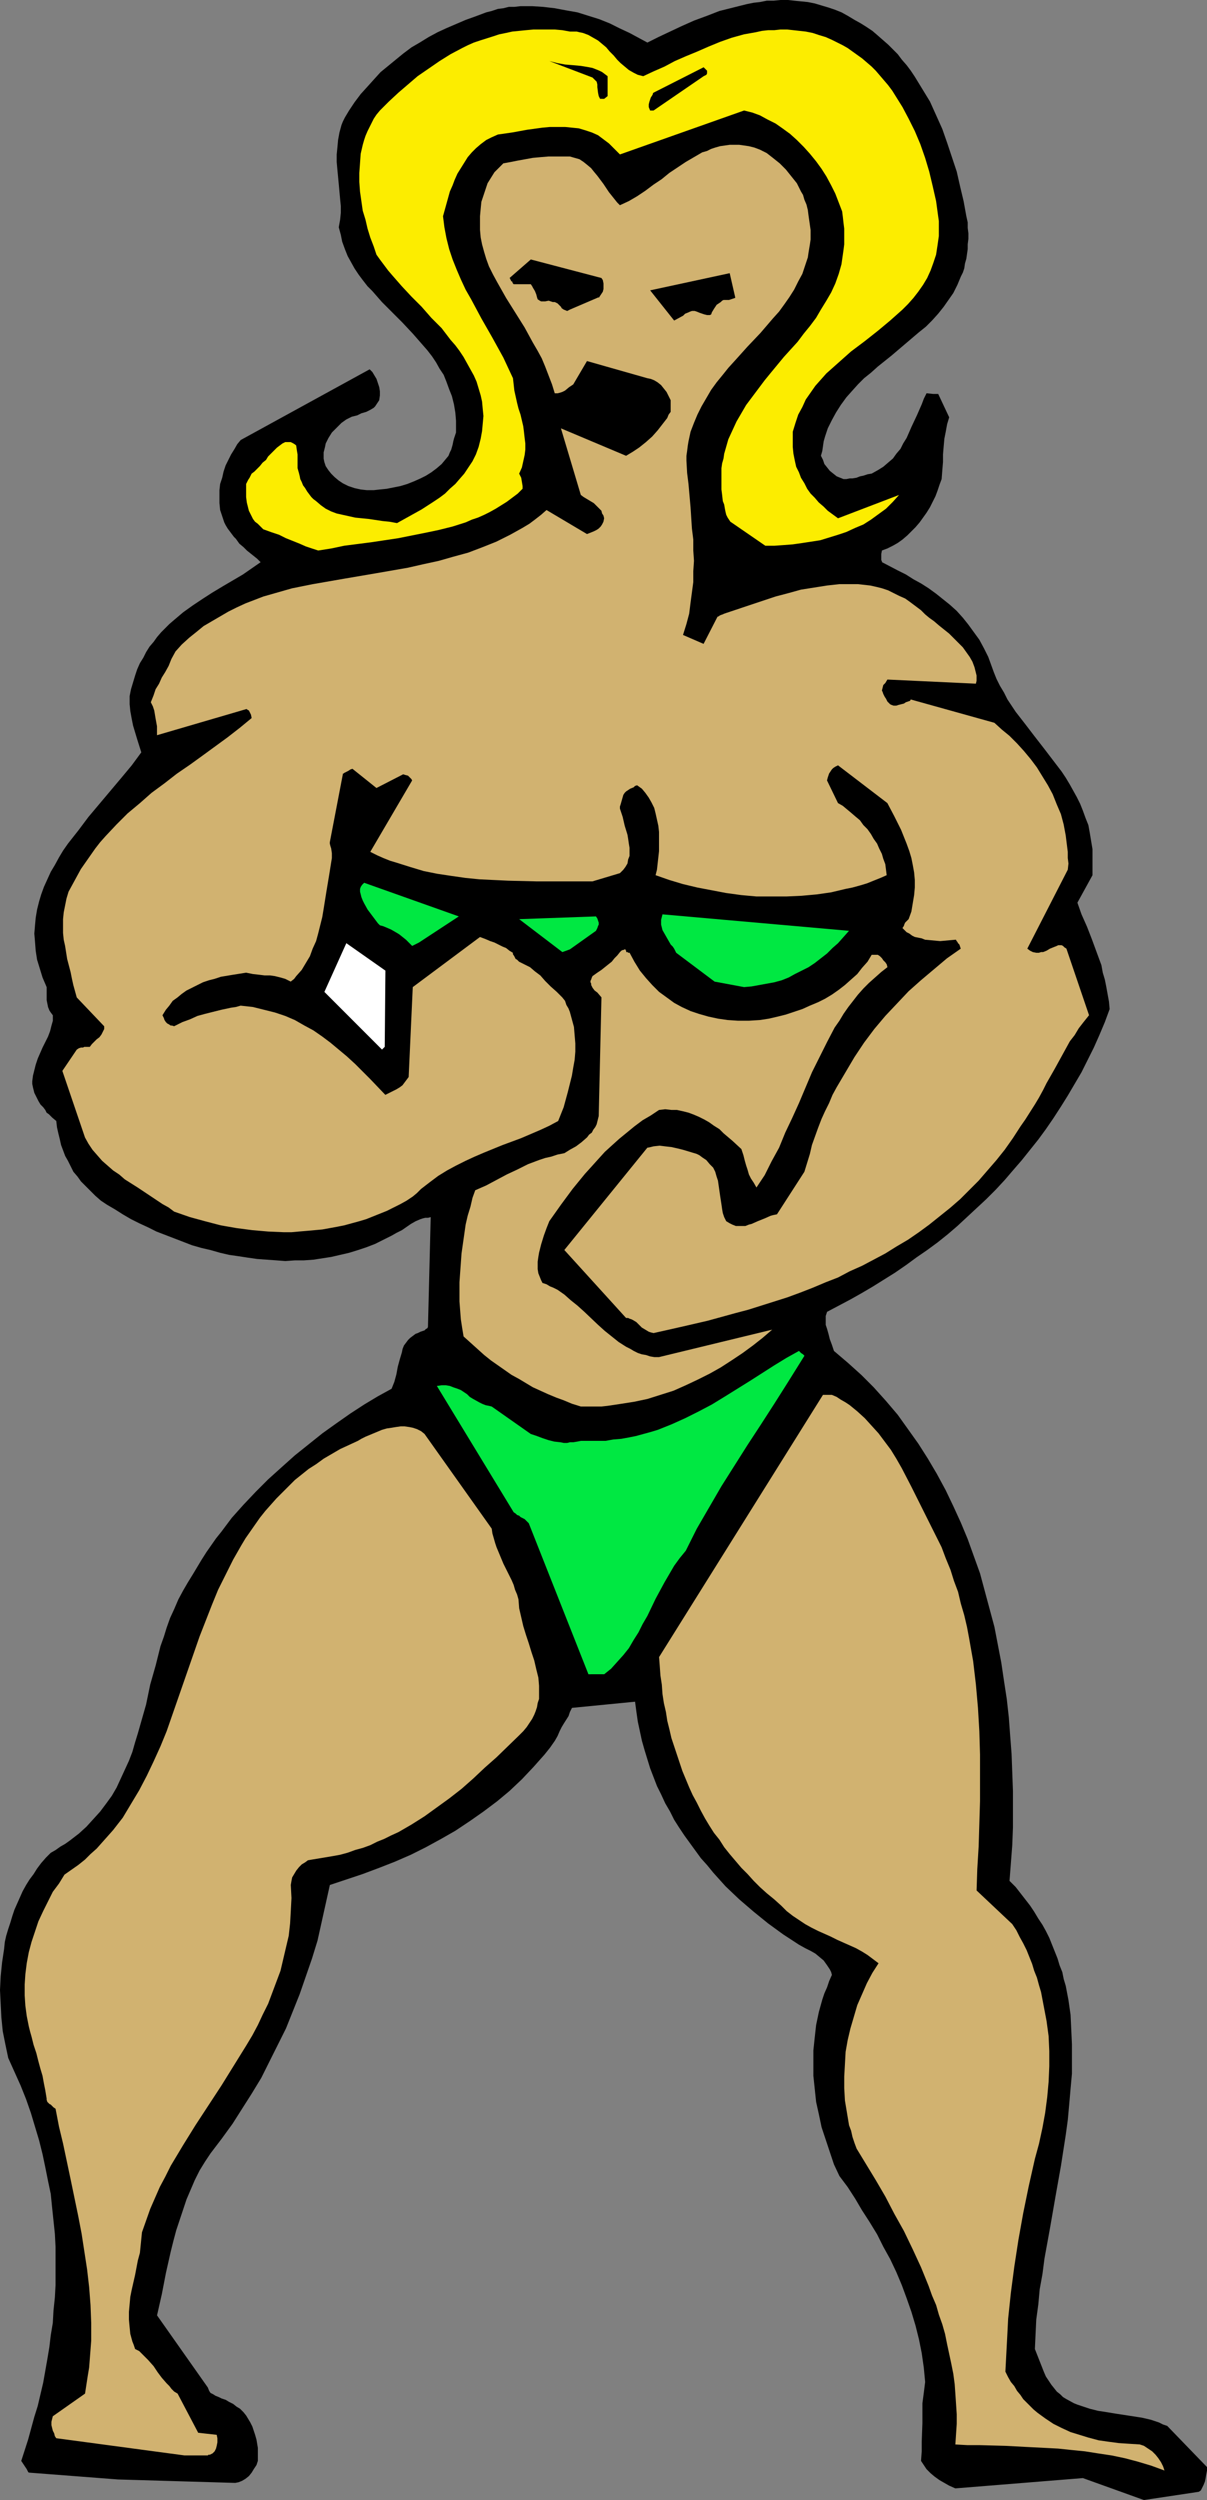
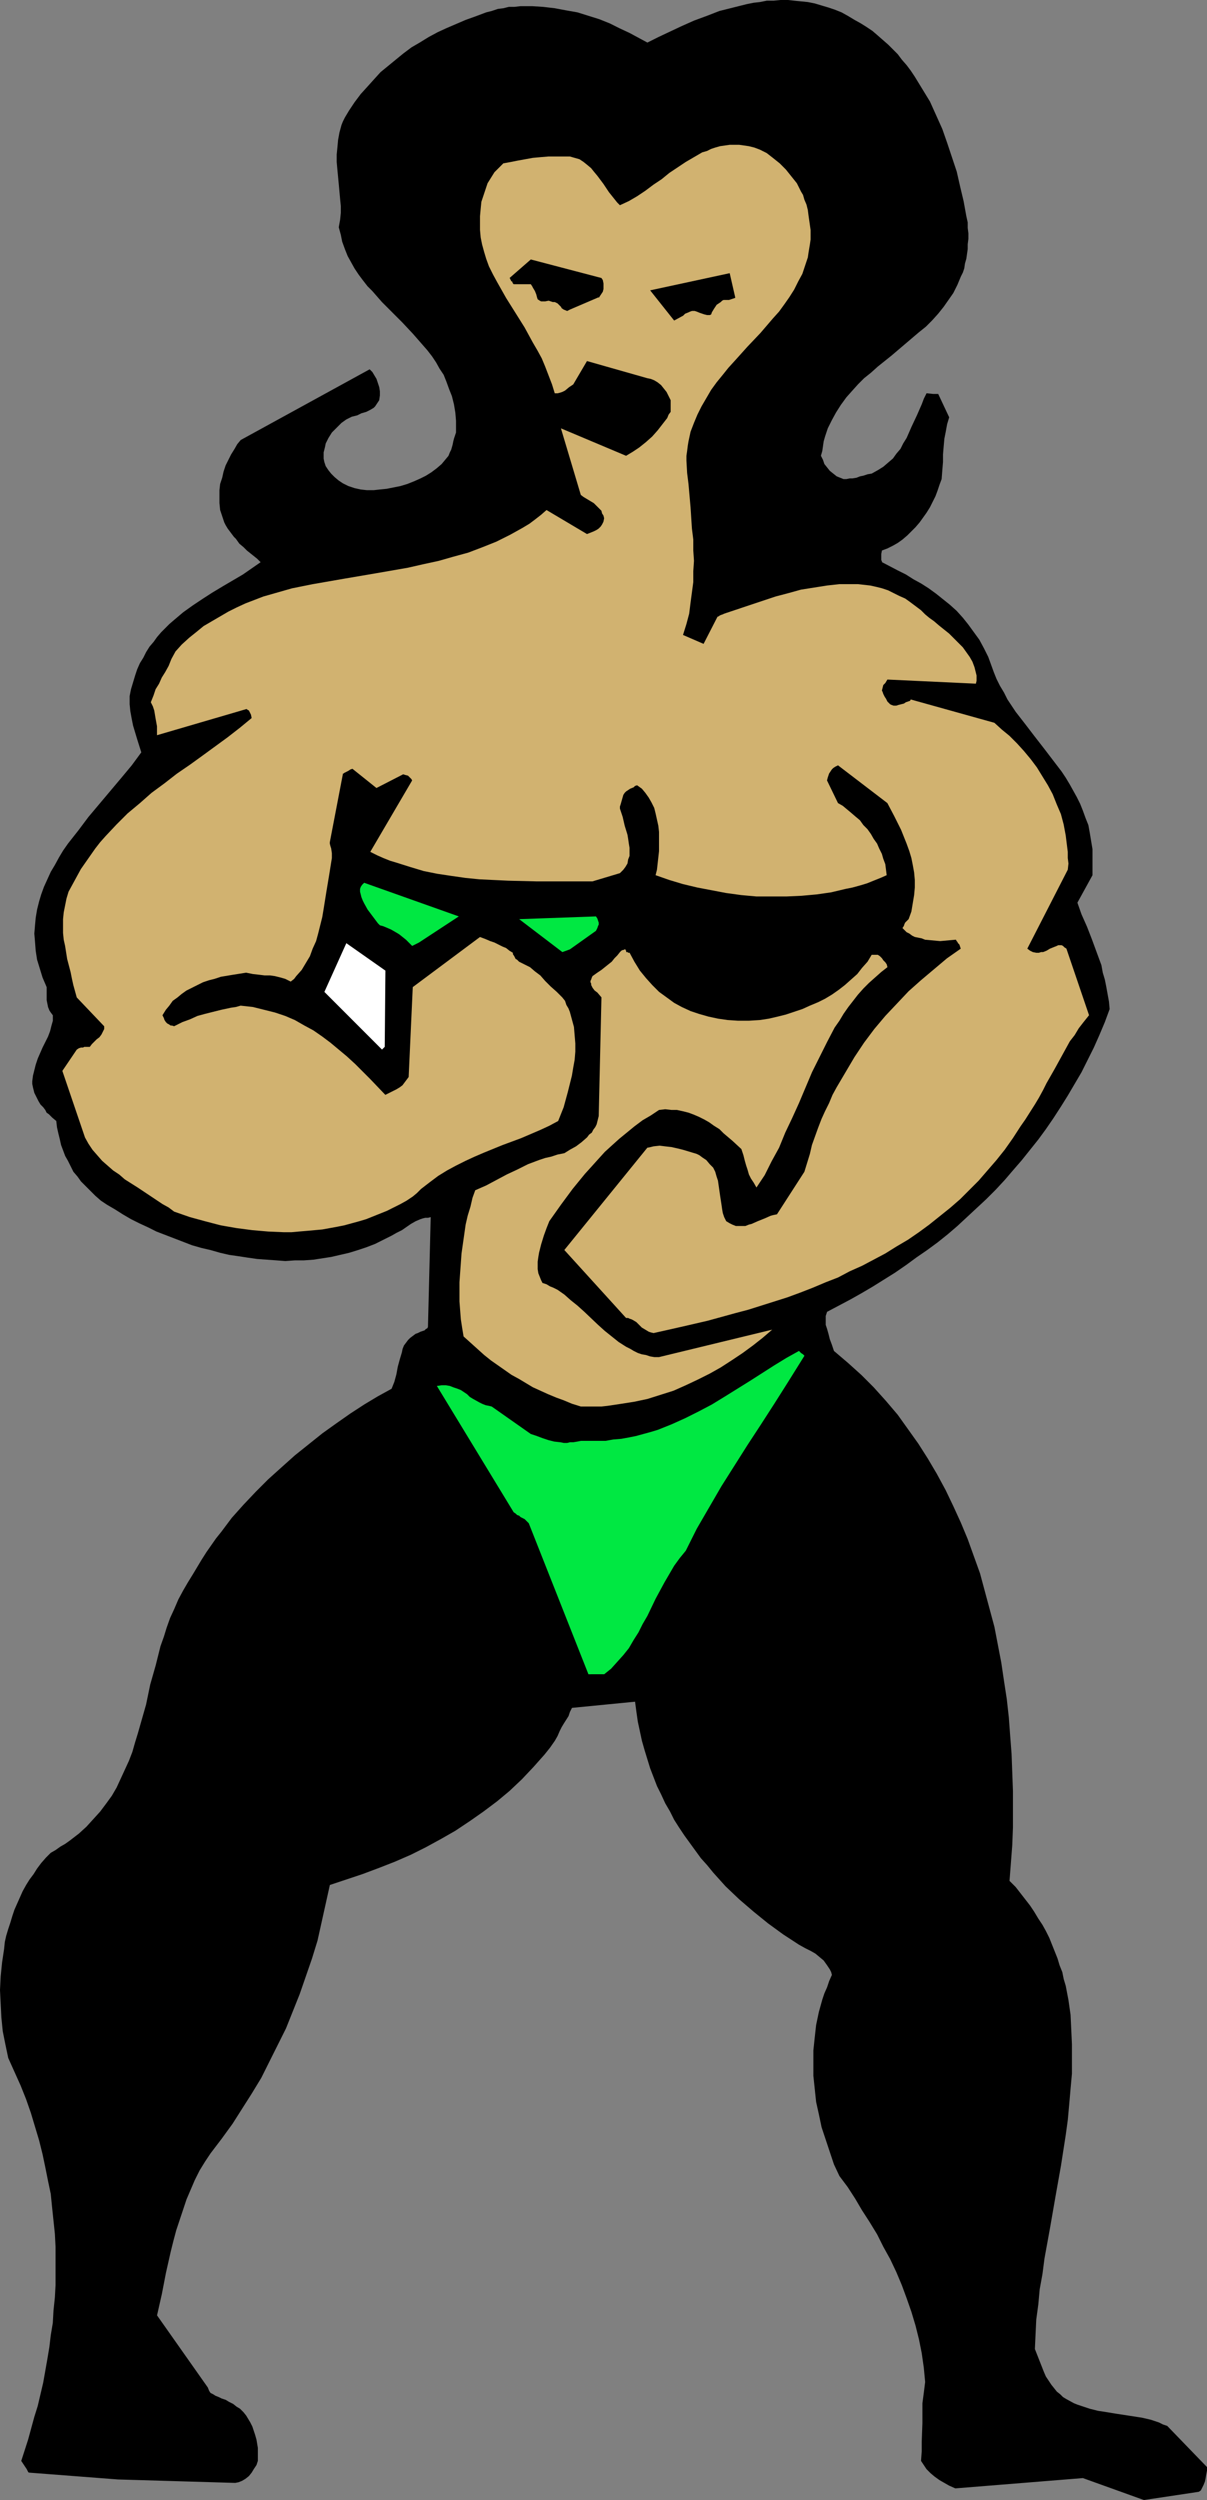
<svg xmlns="http://www.w3.org/2000/svg" xmlns:ns1="http://sodipodi.sourceforge.net/DTD/sodipodi-0.dtd" xmlns:ns2="http://www.inkscape.org/namespaces/inkscape" version="1.0" width="75.236mm" height="155.711mm" id="svg15" ns1:docname="Body Builder 04.wmf">
  <rect width="100%" height="100%" fill="#808080" stroke="none" />
  <ns1:namedview id="namedview15" pagecolor="#ffffff" bordercolor="#000000" borderopacity="0.25" ns2:showpageshadow="2" ns2:pageopacity="0.0" ns2:pagecheckerboard="0" ns2:deskcolor="#d1d1d1" ns2:document-units="mm" />
  <defs id="defs1">
    <pattern id="WMFhbasepattern" patternUnits="userSpaceOnUse" width="6" height="6" x="0" y="0" />
  </defs>
  <path style="fill:#000000;fill-opacity:1;fill-rule:evenodd;stroke:none" d="m 269.492,588.515 12.925,-1.939 0.485,-0.323 0.323,-0.646 0.323,-0.646 0.323,-0.808 0.162,-0.808 0.162,-0.97 0.162,-0.808 v -0.808 l -9.371,-9.695 -0.969,-0.323 -0.969,-0.485 -1.939,-0.646 -2.1,-0.485 -2.1,-0.323 -2.1,-0.323 -2.1,-0.323 -1.939,-0.323 -2.1,-0.323 -1.939,-0.485 -1.939,-0.646 -0.969,-0.323 -0.808,-0.323 -1.777,-0.97 -0.808,-0.485 -0.646,-0.646 -0.808,-0.646 -0.646,-0.808 -0.646,-0.808 -0.646,-0.97 -0.646,-0.97 -0.485,-1.131 -2.1,-5.332 0.162,-3.555 0.162,-3.393 0.485,-3.555 0.323,-3.555 0.646,-3.555 0.485,-3.717 1.293,-7.11 1.293,-7.433 1.293,-7.272 1.131,-7.272 0.485,-3.555 0.323,-3.555 0.323,-3.717 0.323,-3.555 v -3.555 -3.393 l -0.162,-3.555 -0.162,-3.393 -0.485,-3.393 -0.646,-3.393 -0.485,-1.616 -0.323,-1.616 -0.646,-1.616 -0.485,-1.616 -0.646,-1.616 -0.646,-1.616 -0.646,-1.616 -0.808,-1.616 -0.808,-1.454 -0.969,-1.454 -0.969,-1.616 -0.969,-1.454 -1.131,-1.454 -1.131,-1.454 -1.131,-1.454 -1.454,-1.454 0.323,-4.201 0.323,-4.201 0.162,-4.201 v -4.363 -4.201 l -0.162,-4.363 -0.162,-4.363 -0.323,-4.201 -0.323,-4.363 -0.485,-4.363 -0.646,-4.201 -0.646,-4.363 -0.808,-4.201 -0.808,-4.201 -1.131,-4.201 -1.131,-4.201 -1.131,-4.201 -1.454,-4.04 -1.454,-4.04 -1.616,-3.878 -1.777,-3.878 -1.777,-3.717 -2.1,-3.878 -2.1,-3.555 -2.262,-3.555 -2.423,-3.393 -2.424,-3.393 -2.747,-3.232 -2.908,-3.232 -2.908,-2.909 -3.231,-2.909 -3.231,-2.747 -0.485,-1.454 -0.485,-1.293 -0.323,-1.293 -0.323,-1.131 -0.323,-0.97 v -0.97 -1.131 l 0.323,-0.97 2.747,-1.454 2.747,-1.454 2.585,-1.454 2.747,-1.616 2.585,-1.616 2.585,-1.616 2.585,-1.778 2.423,-1.778 2.585,-1.778 2.423,-1.778 2.423,-1.939 2.262,-1.939 2.262,-2.101 2.262,-2.101 2.262,-2.101 2.262,-2.262 2.1,-2.262 1.939,-2.262 2.1,-2.424 1.939,-2.424 1.939,-2.424 1.777,-2.424 1.777,-2.585 1.777,-2.747 1.616,-2.585 1.616,-2.747 1.616,-2.747 1.454,-2.909 1.454,-2.909 1.293,-2.909 1.293,-3.07 1.131,-3.07 -0.162,-1.778 -0.323,-1.778 -0.323,-1.778 -0.323,-1.616 -0.485,-1.616 -0.323,-1.778 -1.131,-3.07 -1.131,-3.07 -1.131,-2.909 -1.293,-2.909 -0.969,-2.747 3.554,-6.464 v -2.101 -2.101 -1.939 l -0.323,-1.939 -0.323,-1.939 -0.323,-1.778 -0.646,-1.616 -0.646,-1.778 -0.646,-1.616 -0.808,-1.616 -0.808,-1.454 -0.808,-1.454 -0.969,-1.616 -0.969,-1.454 -2.1,-2.747 -2.1,-2.747 -2.262,-2.909 -2.1,-2.747 -2.262,-2.909 -1.939,-2.909 -0.808,-1.616 -0.969,-1.616 -0.808,-1.616 -0.646,-1.616 -0.646,-1.778 -0.646,-1.778 -0.969,-1.939 -1.131,-2.101 -1.293,-1.778 -1.293,-1.778 -1.293,-1.616 -1.454,-1.616 -1.616,-1.454 -1.616,-1.293 -1.616,-1.293 -1.777,-1.293 -1.777,-1.131 -1.777,-0.97 -1.777,-1.131 -1.939,-0.97 -3.716,-1.939 v -0.162 l -0.162,-0.323 v -0.646 -0.808 l 0.162,-0.808 1.293,-0.485 1.293,-0.646 1.131,-0.646 1.131,-0.808 1.131,-0.97 0.969,-0.97 0.969,-0.97 0.969,-1.131 0.808,-1.131 0.808,-1.131 0.808,-1.293 0.646,-1.293 0.646,-1.293 0.485,-1.293 0.485,-1.454 0.485,-1.293 0.162,-2.101 0.162,-1.939 v -1.778 l 0.162,-1.939 0.162,-1.778 0.323,-1.616 0.323,-1.777 0.485,-1.616 -2.585,-5.494 h -0.485 -0.646 l -1.616,-0.162 -0.646,1.293 -0.485,1.293 -1.131,2.585 -1.293,2.747 -1.131,2.585 -0.808,1.293 -0.646,1.293 -0.969,1.131 -0.808,1.131 -1.131,0.97 -1.131,0.97 -1.293,0.808 -1.454,0.808 -0.969,0.162 -0.969,0.323 -0.808,0.162 -0.808,0.323 -0.969,0.162 h -0.646 l -0.808,0.162 h -0.646 l -0.808,-0.323 -0.808,-0.323 -0.808,-0.646 -0.808,-0.646 -0.646,-0.808 -0.646,-0.808 -0.323,-0.97 -0.485,-0.97 0.323,-1.131 0.162,-1.131 0.162,-1.131 0.323,-1.131 0.646,-1.939 0.969,-1.939 0.969,-1.778 1.131,-1.778 1.293,-1.778 1.293,-1.454 1.454,-1.616 1.454,-1.454 1.616,-1.293 1.616,-1.454 3.231,-2.585 3.231,-2.747 3.231,-2.747 1.616,-1.293 1.454,-1.454 1.454,-1.616 1.293,-1.616 1.131,-1.616 1.131,-1.616 0.969,-1.939 0.808,-1.939 0.485,-0.97 0.323,-0.97 0.162,-1.131 0.323,-1.131 0.162,-1.131 0.162,-1.131 v -1.131 l 0.162,-1.293 V 54.941 l -0.162,-1.293 v -1.293 l -0.323,-1.454 -0.646,-3.555 -0.808,-3.393 -0.808,-3.555 -1.131,-3.393 -1.131,-3.393 -1.131,-3.232 -1.454,-3.232 -1.454,-3.232 -1.777,-2.909 -1.777,-2.909 -0.969,-1.454 -0.969,-1.293 -1.131,-1.293 -0.969,-1.293 -1.131,-1.131 -1.131,-1.131 -1.293,-1.131 -1.293,-1.131 -1.131,-0.97 -1.454,-0.97 -1.293,-0.808 -1.454,-0.808 -1.616,-0.97 -1.454,-0.808 -1.616,-0.646 -1.454,-0.485 L 193.556,1.293 191.941,0.808 190.325,0.485 188.709,0.323 187.094,0.162 185.64,0 h -1.777 l -1.616,0.162 h -1.616 l -1.616,0.323 -1.454,0.162 -1.616,0.323 -3.231,0.808 -3.231,0.808 -2.908,1.131 -3.07,1.131 -2.908,1.293 -2.747,1.293 -2.747,1.293 -2.585,1.293 -2.1,-1.131 -2.1,-1.131 -2.424,-1.131 -2.262,-1.131 -2.424,-0.97 -2.585,-0.808 -2.585,-0.808 -2.747,-0.485 -2.585,-0.485 -2.747,-0.323 -2.585,-0.162 h -2.747 l -1.454,0.162 h -1.293 l -1.293,0.323 -1.293,0.162 -1.454,0.485 -1.293,0.323 -1.293,0.485 -1.293,0.485 -2.262,0.808 -2.262,0.97 -2.262,0.97 -2.1,0.97 -2.1,1.131 -2.1,1.293 -1.939,1.131 -1.939,1.454 -1.777,1.454 -1.777,1.454 -1.777,1.454 -1.616,1.778 -1.454,1.616 -1.616,1.778 -1.454,1.939 -1.293,1.939 -0.485,0.808 -0.485,0.808 -0.485,0.97 -0.323,0.808 -0.485,1.778 -0.323,1.778 -0.162,1.778 -0.162,1.616 v 1.778 l 0.162,1.778 0.323,3.393 0.323,3.555 0.162,1.616 v 1.616 l -0.162,1.616 -0.323,1.778 0.485,1.778 0.323,1.616 0.646,1.778 0.646,1.616 0.808,1.454 0.808,1.454 0.969,1.454 0.969,1.293 1.131,1.454 1.131,1.131 2.262,2.585 2.423,2.424 2.423,2.424 2.423,2.585 2.262,2.585 1.131,1.293 1.131,1.454 0.969,1.454 0.808,1.454 0.969,1.454 0.646,1.616 0.646,1.778 0.646,1.616 0.485,1.939 0.323,1.939 0.162,1.939 v 2.101 0.646 l -0.162,0.485 -0.323,0.97 -0.162,0.646 -0.162,0.808 -0.323,1.131 -0.323,0.646 -0.323,0.808 -0.808,0.97 -0.808,0.97 -1.131,0.97 -1.293,0.97 -1.293,0.808 -1.293,0.646 -1.454,0.646 -1.616,0.646 -1.616,0.485 -1.616,0.323 -1.616,0.323 -1.616,0.162 -1.454,0.162 h -1.616 l -1.454,-0.162 -1.454,-0.323 -1.454,-0.485 -1.293,-0.646 -0.969,-0.646 -0.969,-0.808 -0.808,-0.808 -0.646,-0.808 -0.646,-0.97 -0.323,-0.97 -0.162,-0.808 v -0.646 -0.808 l 0.162,-0.646 0.162,-0.646 0.162,-0.808 0.323,-0.646 0.323,-0.646 0.808,-1.293 1.131,-1.131 1.131,-1.131 1.131,-0.808 1.293,-0.646 1.293,-0.323 0.969,-0.485 1.131,-0.323 0.969,-0.485 0.808,-0.485 0.323,-0.323 0.323,-0.485 0.323,-0.485 0.323,-0.485 0.162,-1.131 V 92.107 L 89.346,91.137 89.023,90.168 88.7,89.198 88.215,88.39 87.73,87.582 87.084,86.936 56.71,103.58 v 0 l -0.808,0.97 -0.646,1.131 -0.808,1.293 -0.646,1.293 -0.646,1.293 -0.485,1.454 -0.323,1.454 -0.485,1.454 -0.162,1.454 v 1.616 1.454 l 0.162,1.616 0.485,1.454 0.485,1.454 0.323,0.646 0.485,0.808 0.485,0.646 0.485,0.646 0.485,0.646 0.485,0.485 0.808,1.131 0.969,0.808 0.808,0.808 0.808,0.646 1.616,1.293 0.808,0.808 -2.1,1.454 -2.1,1.454 -4.685,2.747 -2.423,1.454 -2.262,1.454 -2.423,1.616 -2.262,1.616 -2.1,1.778 -1.131,0.97 -0.969,0.97 -0.969,0.97 -0.969,1.131 -0.808,1.131 -0.969,1.131 -0.808,1.293 -0.646,1.293 -0.808,1.293 -0.646,1.454 -0.485,1.454 -0.485,1.616 -0.485,1.616 -0.323,1.616 v 1.939 l 0.162,1.616 0.323,1.778 0.323,1.616 0.485,1.616 0.485,1.616 0.969,3.07 -2.262,3.07 -2.423,2.909 -2.585,3.07 -2.585,3.07 -2.585,3.07 -2.423,3.232 -2.423,3.07 -1.131,1.616 -0.969,1.616 -0.969,1.778 -0.969,1.616 -0.808,1.778 -0.808,1.778 -0.646,1.778 -0.485,1.616 -0.485,1.939 -0.323,1.939 -0.162,1.778 -0.162,1.939 0.162,1.939 0.162,2.101 0.323,2.101 0.646,2.101 0.646,2.101 0.969,2.262 v 1.131 0.97 0.97 l 0.162,0.808 0.162,0.808 0.323,0.808 0.323,0.485 0.485,0.646 v 1.293 l -0.323,1.131 -0.323,1.293 -0.485,1.293 -1.293,2.585 -1.131,2.585 -0.485,1.454 -0.323,1.293 -0.323,1.293 -0.162,1.293 v 0.646 l 0.162,0.808 0.162,0.646 0.162,0.646 0.323,0.646 0.323,0.646 0.323,0.646 0.485,0.808 0.646,0.646 0.485,0.646 0.323,0.646 0.485,0.323 0.808,0.808 0.969,0.808 0.162,1.454 0.323,1.454 0.323,1.293 0.323,1.454 0.485,1.293 0.485,1.293 0.646,1.131 0.646,1.293 0.646,1.293 0.969,1.131 0.808,1.131 1.131,1.131 1.131,1.131 1.131,1.131 1.293,1.131 1.454,0.97 1.939,1.131 1.777,1.131 1.939,1.131 1.939,0.97 2.1,0.97 1.939,0.97 4.201,1.616 2.1,0.808 2.1,0.808 2.262,0.646 2.1,0.485 2.262,0.646 2.1,0.485 2.262,0.323 2.1,0.323 2.262,0.323 2.262,0.162 2.262,0.162 2.1,0.162 2.262,-0.162 h 2.1 l 2.262,-0.162 2.1,-0.323 2.1,-0.323 2.1,-0.485 2.1,-0.485 2.1,-0.646 1.939,-0.646 2.1,-0.808 1.939,-0.97 1.939,-0.97 1.131,-0.646 1.293,-0.646 2.1,-1.454 1.131,-0.646 1.131,-0.485 0.485,-0.162 0.646,-0.162 h 0.646 l 0.646,-0.162 -0.646,25.855 -0.162,0.323 -0.323,0.162 -0.323,0.323 -0.485,0.162 -0.485,0.162 -0.646,0.323 -0.485,0.162 -0.646,0.485 -0.646,0.485 -0.485,0.485 -0.485,0.646 -0.485,0.646 -0.323,0.808 -0.162,0.808 -0.485,1.616 -0.485,1.778 -0.323,1.778 -0.485,1.778 -0.323,0.808 -0.323,0.808 -3.231,1.778 -3.231,1.939 -3.231,2.101 -3.231,2.262 -3.393,2.424 -3.231,2.585 -3.231,2.585 -3.07,2.747 -3.231,2.909 -2.908,2.909 -2.908,3.07 -2.747,3.07 -2.423,3.232 -1.293,1.616 -1.131,1.616 -1.131,1.616 -1.131,1.778 -0.969,1.616 -0.969,1.616 -1.293,2.101 -1.131,1.939 -1.131,2.101 -0.969,2.262 -0.969,2.101 -0.808,2.262 -0.646,2.101 -0.808,2.262 -1.131,4.525 -1.293,4.525 -0.969,4.686 -1.293,4.525 -0.646,2.262 -0.646,2.101 -0.646,2.262 -0.808,2.101 -0.969,2.101 -0.969,2.101 -0.969,2.101 -1.131,1.939 -1.293,1.778 -1.454,1.939 -1.616,1.778 -1.616,1.778 -1.777,1.616 -2.1,1.616 -1.131,0.808 -1.131,0.646 -1.131,0.808 -1.131,0.646 -1.131,1.131 -1.131,1.293 -0.969,1.293 -0.808,1.293 -0.969,1.293 -0.808,1.293 -0.808,1.454 -0.646,1.454 -0.646,1.454 -0.646,1.454 -0.485,1.454 -0.485,1.616 -0.485,1.454 -0.485,1.616 -0.323,1.454 -0.162,1.616 -0.485,3.232 -0.323,3.232 L 0,468.453 l 0.162,3.232 0.162,3.232 0.323,3.232 0.646,3.232 0.646,3.07 1.454,3.232 1.454,3.232 1.293,3.232 1.131,3.232 0.969,3.232 0.969,3.232 0.808,3.232 0.646,3.07 0.646,3.232 0.646,3.07 0.323,3.232 0.323,3.07 0.323,3.07 0.162,3.07 v 3.07 2.909 3.07 l -0.162,2.909 -0.323,3.07 -0.162,2.909 -0.485,2.909 -0.323,2.747 -0.485,2.909 -0.485,2.747 -0.485,2.747 -0.646,2.747 -0.646,2.747 -0.808,2.585 -1.454,5.332 -1.616,5.009 0.646,0.97 0.323,0.485 0.323,0.485 0.162,0.323 0.162,0.323 0.162,0.162 v 0 l 21.004,1.616 27.628,0.808 0.808,-0.162 0.808,-0.323 0.808,-0.485 0.808,-0.646 0.646,-0.808 0.485,-0.808 0.646,-0.97 0.323,-0.97 v -0.97 -0.97 -1.131 l -0.162,-0.97 -0.162,-0.97 -0.323,-1.131 -0.323,-0.97 -0.323,-0.97 -0.485,-0.97 -0.485,-0.808 -0.485,-0.808 -0.646,-0.808 -0.808,-0.808 -0.808,-0.485 -0.808,-0.646 -0.969,-0.485 -0.808,-0.485 -0.969,-0.323 -0.646,-0.323 -0.808,-0.323 -0.485,-0.323 -0.646,-0.323 -0.323,-0.485 -0.323,-0.808 -11.956,-16.967 1.131,-5.009 0.969,-5.009 1.131,-5.009 0.646,-2.585 0.646,-2.424 0.808,-2.424 0.808,-2.424 0.808,-2.424 0.969,-2.262 0.969,-2.262 1.131,-2.262 1.293,-2.101 1.293,-1.939 2.585,-3.393 2.585,-3.555 2.262,-3.555 2.262,-3.555 2.262,-3.717 1.939,-3.878 1.939,-3.878 1.939,-3.878 1.616,-4.04 1.616,-4.04 1.454,-4.201 1.454,-4.201 1.293,-4.201 0.969,-4.363 0.969,-4.363 0.969,-4.363 3.878,-1.293 3.878,-1.293 3.878,-1.454 3.716,-1.454 3.716,-1.616 3.554,-1.778 3.554,-1.939 3.393,-1.939 3.393,-2.262 3.231,-2.262 3.231,-2.424 2.908,-2.424 2.908,-2.747 2.747,-2.909 1.293,-1.454 1.293,-1.454 1.293,-1.616 1.131,-1.616 0.646,-1.131 0.485,-1.131 0.485,-0.97 0.485,-0.808 1.131,-1.778 0.323,-0.97 0.485,-0.97 14.864,-1.454 0.323,2.424 0.323,2.262 0.485,2.262 0.485,2.262 0.646,2.262 0.646,2.101 0.646,2.101 0.808,2.101 0.808,2.101 0.969,1.939 0.969,2.101 1.131,1.939 0.969,1.939 1.131,1.778 1.293,1.939 1.293,1.778 1.293,1.778 1.293,1.778 1.454,1.616 1.454,1.778 1.454,1.616 1.454,1.616 3.231,3.07 3.393,2.909 3.393,2.747 3.554,2.585 3.716,2.424 1.454,0.808 1.293,0.646 1.131,0.646 0.969,0.808 0.969,0.808 0.808,1.131 0.646,0.97 0.323,0.646 0.162,0.646 -0.646,1.454 -0.485,1.454 -0.646,1.454 -0.485,1.454 -0.808,2.909 -0.646,3.07 -0.323,2.909 -0.323,3.07 v 3.07 2.909 l 0.323,3.07 0.323,3.07 0.646,2.909 0.646,3.07 0.969,2.909 0.969,2.909 0.969,2.909 1.293,2.747 1.939,2.585 1.777,2.747 1.616,2.747 1.777,2.747 1.777,2.909 1.454,2.909 1.616,2.909 1.454,3.07 1.293,3.07 1.131,3.07 1.131,3.232 0.969,3.232 0.808,3.232 0.646,3.232 0.485,3.393 0.323,3.393 -0.162,1.293 -0.162,1.293 -0.323,2.424 v 2.424 2.262 l -0.162,4.363 v 2.262 l -0.162,2.262 0.646,0.97 0.646,0.97 0.969,0.97 0.969,0.808 1.131,0.808 1.131,0.646 1.131,0.646 1.454,0.646 30.051,-2.424 z" id="path1" />
-   <path style="fill:#d1b270;fill-opacity:1;fill-rule:evenodd;stroke:none" d="m 274.339,581.566 -0.323,-0.97 -0.485,-0.97 -0.646,-0.97 -0.646,-0.808 -0.808,-0.808 -0.969,-0.646 -0.969,-0.646 -0.969,-0.323 -2.585,-0.162 -2.423,-0.162 -2.424,-0.323 -2.262,-0.323 -2.424,-0.646 -2.1,-0.646 -2.1,-0.646 -2.1,-0.97 -1.939,-0.97 -1.939,-1.293 -1.777,-1.293 -0.969,-0.808 -0.808,-0.808 -0.808,-0.808 -0.808,-0.808 -0.646,-0.97 -0.808,-0.97 -0.646,-1.131 -0.808,-0.97 -0.646,-1.131 -0.646,-1.293 0.162,-3.07 0.162,-3.07 0.162,-3.07 0.162,-3.232 0.646,-6.14 0.808,-6.14 0.969,-6.302 1.131,-6.302 1.293,-6.302 1.454,-6.464 0.969,-3.555 0.808,-3.717 0.646,-3.555 0.485,-3.717 0.323,-3.555 0.162,-3.717 v -3.555 l -0.162,-3.555 -0.485,-3.555 -0.646,-3.393 -0.646,-3.393 -0.485,-1.616 -0.485,-1.778 -0.646,-1.616 -0.485,-1.616 -0.646,-1.616 -0.646,-1.616 -0.808,-1.616 -0.808,-1.454 -0.808,-1.616 -0.969,-1.454 -8.401,-7.918 0.162,-5.009 0.323,-5.332 0.162,-5.333 0.162,-5.333 v -5.494 -5.494 l -0.162,-5.494 -0.323,-5.494 -0.485,-5.494 -0.323,-2.747 -0.323,-2.747 -0.485,-2.747 -0.485,-2.747 -0.485,-2.585 -0.646,-2.747 -0.808,-2.747 -0.646,-2.747 -0.969,-2.585 -0.808,-2.585 -1.131,-2.747 -0.969,-2.585 -1.293,-2.585 -1.293,-2.585 -4.524,-9.049 -2.262,-4.363 -1.293,-2.262 -1.293,-2.101 -1.454,-1.939 -1.454,-1.939 -1.616,-1.778 -1.616,-1.778 -1.777,-1.616 -1.777,-1.454 -0.969,-0.646 -1.131,-0.646 -0.969,-0.646 -1.131,-0.485 h -2.1 l -38.614,61.728 v 0 l 0.162,2.101 0.162,2.262 0.323,2.101 0.162,2.262 0.323,2.101 0.485,2.101 0.323,2.101 0.485,1.939 0.485,2.101 0.646,1.939 0.646,1.939 0.646,1.939 0.646,1.939 0.808,1.939 0.808,1.939 0.808,1.778 0.969,1.778 0.969,1.939 0.969,1.778 0.969,1.616 1.131,1.778 1.293,1.616 1.131,1.778 1.293,1.616 2.747,3.232 1.454,1.454 1.454,1.616 1.454,1.454 1.616,1.454 1.777,1.454 1.616,1.454 1.293,1.293 1.454,1.131 1.454,0.97 1.454,0.97 1.454,0.808 1.616,0.808 2.908,1.293 1.616,0.808 1.454,0.646 2.908,1.293 1.454,0.808 1.293,0.808 1.293,0.97 1.293,0.97 -1.454,2.262 -1.293,2.424 -1.131,2.585 -1.131,2.585 -0.808,2.747 -0.808,2.747 -0.646,2.747 -0.485,2.747 -0.162,2.909 -0.162,2.909 v 2.747 l 0.162,2.909 0.485,2.909 0.485,2.909 0.485,1.293 0.323,1.454 0.485,1.454 0.485,1.293 2.262,3.717 2.262,3.717 2.262,3.878 2.1,4.04 2.262,4.04 2.1,4.363 1.939,4.201 1.777,4.363 0.808,2.262 0.969,2.262 0.646,2.262 0.808,2.262 0.646,2.262 0.485,2.424 0.485,2.262 0.485,2.262 0.485,2.424 0.323,2.424 0.162,2.262 0.162,2.424 0.162,2.424 v 2.262 l -0.162,2.424 -0.162,2.424 2.908,0.162 h 2.908 l 5.978,0.162 6.14,0.323 3.231,0.162 3.07,0.162 3.07,0.323 3.231,0.323 3.07,0.485 3.231,0.485 3.07,0.646 3.07,0.808 3.231,0.97 z" id="path2" />
-   <path style="fill:#d1b270;fill-opacity:1;fill-rule:evenodd;stroke:none" d="m 43.461,578.011 h 5.493 l 0.162,-0.162 h 0.323 l 0.646,-0.323 0.485,-0.485 0.323,-0.646 0.162,-0.646 0.162,-0.808 v -0.97 l -0.162,-0.808 -4.362,-0.485 -4.847,-9.211 -0.808,-0.485 -0.646,-0.646 -0.485,-0.646 -0.646,-0.646 -1.131,-1.293 -0.969,-1.293 -0.969,-1.454 -1.293,-1.454 -0.646,-0.646 -0.808,-0.808 -0.646,-0.646 -0.969,-0.485 -0.323,-0.97 -0.323,-0.808 -0.485,-1.778 -0.162,-1.616 -0.162,-1.778 v -1.778 l 0.162,-1.778 0.162,-1.778 0.323,-1.616 0.808,-3.555 0.646,-3.393 0.485,-1.778 0.162,-1.616 0.162,-1.616 0.162,-1.616 0.969,-2.747 0.969,-2.747 1.131,-2.585 1.131,-2.585 1.293,-2.424 1.293,-2.585 1.454,-2.424 1.454,-2.424 2.908,-4.686 6.14,-9.372 2.908,-4.686 2.908,-4.686 1.454,-2.424 1.293,-2.424 1.131,-2.424 1.293,-2.585 0.969,-2.585 0.969,-2.585 0.969,-2.585 0.646,-2.747 0.646,-2.747 0.646,-2.747 0.323,-2.909 0.162,-2.909 0.162,-3.07 -0.162,-3.07 0.162,-0.97 0.162,-0.808 0.485,-0.808 0.485,-0.808 0.646,-0.808 0.646,-0.646 0.808,-0.485 0.646,-0.485 1.939,-0.323 1.939,-0.323 1.939,-0.323 1.777,-0.323 1.777,-0.485 1.777,-0.646 1.777,-0.485 1.777,-0.646 1.616,-0.808 1.616,-0.646 1.616,-0.808 1.777,-0.808 3.07,-1.778 3.07,-1.939 2.908,-2.101 2.908,-2.101 2.908,-2.262 2.747,-2.424 2.747,-2.585 2.747,-2.424 5.332,-5.171 0.969,-0.97 0.808,-0.97 0.646,-0.97 0.646,-0.97 0.485,-0.97 0.323,-0.808 0.323,-0.97 0.162,-0.97 0.323,-0.97 v -1.131 -0.97 -0.97 l -0.162,-1.939 -0.485,-1.939 -0.485,-2.101 -0.646,-1.939 -0.646,-2.101 -0.646,-1.939 -0.646,-2.101 -0.485,-2.101 -0.485,-2.101 -0.162,-2.101 -0.323,-1.131 -0.485,-1.131 -0.323,-1.131 -0.485,-1.131 -0.969,-1.939 -0.969,-1.939 -0.808,-1.939 -0.808,-1.939 -0.323,-0.97 -0.323,-1.131 -0.323,-1.131 -0.162,-1.131 -15.833,-22.3 -0.808,-0.646 -0.969,-0.485 -0.969,-0.323 -0.808,-0.162 -1.131,-0.162 h -0.969 l -1.131,0.162 -0.969,0.162 -1.131,0.162 -1.131,0.323 -1.939,0.808 -1.939,0.808 -0.969,0.485 -0.808,0.485 -2.1,0.97 -2.1,0.97 -1.939,1.131 -1.939,1.131 -1.777,1.293 -1.777,1.131 -1.616,1.293 -1.616,1.293 -1.454,1.454 -1.454,1.454 -1.454,1.454 -1.293,1.454 -1.293,1.454 -1.293,1.616 -1.131,1.616 -2.262,3.232 -0.969,1.616 -1.939,3.393 -1.777,3.555 -1.777,3.555 -1.454,3.555 -1.454,3.717 -1.454,3.717 -1.293,3.717 -2.585,7.433 -2.585,7.433 -1.293,3.717 -1.454,3.555 -1.616,3.555 -1.616,3.393 -1.777,3.393 -1.939,3.232 -0.969,1.616 -0.969,1.616 -1.131,1.454 -1.131,1.454 -1.293,1.454 -1.293,1.454 -1.293,1.454 -1.454,1.293 -1.293,1.293 -1.616,1.293 -1.616,1.131 -1.616,1.131 -1.293,2.101 -1.454,1.939 -1.131,2.262 -1.131,2.262 -1.131,2.424 -0.808,2.424 -0.808,2.424 -0.646,2.424 -0.485,2.585 -0.323,2.585 -0.162,2.424 v 2.585 l 0.162,2.424 0.323,2.424 0.485,2.424 0.323,1.293 0.323,1.131 0.485,1.939 0.646,1.939 0.485,1.939 0.485,1.778 0.485,1.616 0.323,1.778 0.323,1.616 0.323,1.939 v 0.323 l 0.162,0.485 0.162,0.162 0.323,0.323 0.323,0.162 0.323,0.323 0.323,0.323 0.485,0.323 0.808,4.201 0.969,4.04 1.777,8.403 1.777,8.564 0.808,4.201 0.646,4.201 0.646,4.201 0.485,4.201 0.323,4.201 0.162,4.201 v 4.201 l -0.162,2.101 -0.162,2.101 -0.162,2.101 -0.323,1.939 -0.323,2.101 -0.323,2.101 -7.594,5.333 -0.162,0.646 -0.162,0.646 v 0.808 l 0.162,0.646 0.162,0.646 0.323,0.646 0.162,0.646 0.323,0.485 z" id="path3" />
  <path style="fill:#00e842;fill-opacity:1;fill-rule:evenodd;stroke:none" d="m 139.593,394.121 h 2.747 l 0.808,-0.646 0.808,-0.646 1.454,-1.616 1.454,-1.616 1.293,-1.616 1.131,-1.939 1.131,-1.778 0.969,-1.939 1.131,-1.939 1.939,-4.04 2.1,-3.878 1.131,-1.939 1.131,-1.939 1.293,-1.778 1.454,-1.778 1.293,-2.585 1.293,-2.585 2.908,-5.009 2.908,-5.009 3.07,-4.848 3.07,-4.848 3.07,-4.686 3.231,-5.009 3.07,-4.848 4.039,-6.464 -0.323,-0.323 -0.485,-0.323 -0.323,-0.323 -0.162,-0.162 -2.908,1.616 -2.908,1.778 -5.816,3.717 -5.978,3.717 -2.908,1.778 -3.07,1.616 -3.231,1.616 -3.231,1.454 -1.616,0.646 -1.616,0.646 -1.616,0.485 -1.777,0.485 -1.777,0.485 -1.616,0.323 -1.777,0.323 -1.939,0.162 -1.777,0.323 h -1.939 -1.939 -1.939 l -0.808,0.162 -0.969,0.162 h -0.808 l -0.646,0.162 h -0.808 l -0.808,-0.162 -1.454,-0.162 -1.293,-0.323 -1.454,-0.485 -1.293,-0.485 -1.454,-0.485 -9.209,-6.464 -0.646,-0.162 -0.808,-0.162 -0.808,-0.323 -0.646,-0.323 -1.454,-0.808 -0.808,-0.485 -0.646,-0.646 -1.454,-0.97 -0.808,-0.323 -0.969,-0.323 -0.808,-0.323 -0.969,-0.162 h -0.969 l -1.131,0.162 18.095,29.733 0.485,0.323 0.323,0.323 0.485,0.162 0.323,0.323 0.969,0.485 0.485,0.485 0.485,0.485 14.056,35.55 z" id="path4" />
  <path style="fill:#d1b270;fill-opacity:1;fill-rule:evenodd;stroke:none" d="m 136.847,331.1 h 1.616 1.616 1.616 l 1.454,-0.162 3.231,-0.485 3.07,-0.485 3.07,-0.646 3.07,-0.97 3.07,-0.97 2.908,-1.293 2.747,-1.293 2.908,-1.454 2.585,-1.454 2.747,-1.778 2.423,-1.616 2.423,-1.778 2.262,-1.778 2.262,-1.939 -26.658,6.464 h -1.131 l -0.969,-0.162 -0.969,-0.323 -0.969,-0.162 -0.969,-0.323 -0.969,-0.485 -0.808,-0.485 -0.969,-0.485 -1.777,-1.131 -1.616,-1.293 -1.616,-1.293 -1.616,-1.454 -3.231,-3.07 -1.616,-1.454 -1.616,-1.293 -1.454,-1.293 -1.616,-1.131 -0.969,-0.485 -0.808,-0.323 -0.808,-0.485 -0.969,-0.323 -0.323,-0.646 -0.323,-0.808 -0.323,-0.808 -0.162,-0.97 v -0.808 -0.97 l 0.162,-1.131 0.162,-0.97 0.485,-1.939 0.646,-2.101 0.646,-1.778 0.323,-0.808 0.323,-0.808 2.747,-3.878 2.747,-3.717 2.908,-3.555 1.616,-1.778 1.454,-1.616 1.616,-1.778 1.777,-1.616 1.616,-1.454 1.777,-1.454 1.777,-1.454 1.939,-1.454 1.939,-1.131 1.939,-1.293 1.454,-0.162 1.454,0.162 h 1.293 l 1.454,0.323 1.293,0.323 1.293,0.485 1.131,0.485 1.293,0.646 1.131,0.646 1.131,0.808 1.293,0.808 0.969,0.97 2.1,1.778 2.1,1.939 0.485,1.454 0.323,1.293 0.323,1.131 0.323,0.97 0.323,1.131 0.485,0.97 0.646,0.97 0.646,1.131 0.969,-1.454 0.969,-1.454 0.808,-1.616 0.808,-1.616 1.777,-3.232 1.454,-3.555 1.616,-3.393 1.616,-3.555 3.07,-7.272 1.777,-3.555 1.777,-3.555 1.777,-3.393 1.131,-1.616 0.969,-1.616 1.131,-1.616 1.131,-1.454 1.131,-1.454 1.293,-1.454 1.293,-1.293 1.454,-1.293 1.454,-1.293 1.454,-1.131 -0.162,-0.646 -0.323,-0.485 -0.485,-0.485 -0.323,-0.485 -0.485,-0.485 -0.485,-0.323 h -0.323 -0.323 -0.323 -0.485 l -0.969,1.616 -1.293,1.454 -1.131,1.454 -1.454,1.293 -1.454,1.293 -1.454,1.131 -1.616,1.131 -1.616,0.97 -1.616,0.808 -1.939,0.808 -1.777,0.808 -1.939,0.646 -1.939,0.646 -1.939,0.485 -2.1,0.485 -2.1,0.323 -2.585,0.162 h -2.585 l -2.423,-0.162 -2.262,-0.323 -2.262,-0.485 -2.262,-0.646 -1.939,-0.646 -2.1,-0.97 -1.777,-0.97 -1.777,-1.293 -1.777,-1.293 -1.616,-1.616 -1.454,-1.616 -1.454,-1.778 -1.293,-2.101 -1.131,-2.101 h -0.323 l -0.162,-0.162 h -0.323 v -0.323 l -0.162,-0.162 v -0.162 h -0.162 l -0.323,0.162 h -0.162 l -0.323,0.162 -0.323,0.323 -0.646,0.808 -0.646,0.646 -0.646,0.808 -0.808,0.646 -0.808,0.646 -0.808,0.646 -0.969,0.646 -1.131,0.808 -0.162,0.323 -0.162,0.485 -0.162,0.323 v 0.323 l 0.162,0.323 v 0.323 l 0.323,0.646 0.485,0.646 0.646,0.485 0.969,1.131 -0.646,27.955 -0.162,0.646 -0.162,0.646 -0.162,0.646 -0.323,0.646 -0.485,0.646 -0.323,0.646 -0.646,0.485 -0.485,0.646 -1.293,1.131 -1.293,0.97 -1.454,0.808 -1.293,0.808 -1.616,0.323 -1.454,0.485 -1.454,0.323 -1.454,0.485 -1.293,0.485 -1.293,0.485 -2.585,1.293 -2.424,1.131 -4.847,2.585 -2.585,1.131 -0.646,1.778 -0.485,2.101 -0.646,2.101 -0.485,2.101 -0.323,2.262 -0.323,2.262 -0.323,2.262 -0.162,2.262 -0.162,2.262 -0.162,2.262 v 2.262 2.262 l 0.162,2.101 0.162,2.101 0.323,2.101 0.323,1.939 1.616,1.454 1.616,1.454 1.616,1.454 1.616,1.293 1.616,1.131 1.616,1.131 1.616,1.131 1.777,0.97 1.616,0.97 1.616,0.97 1.777,0.808 1.777,0.808 1.939,0.808 1.777,0.646 1.939,0.808 z" id="path5" />
  <path style="fill:#d1b270;fill-opacity:1;fill-rule:evenodd;stroke:none" d="m 153.973,313.81 6.463,-1.454 6.301,-1.454 6.463,-1.778 3.07,-0.808 3.07,-0.97 3.07,-0.97 3.07,-0.97 3.07,-1.131 2.908,-1.131 3.07,-1.293 2.908,-1.131 2.747,-1.454 2.908,-1.293 2.747,-1.454 2.747,-1.454 2.585,-1.616 2.747,-1.616 2.585,-1.778 2.424,-1.778 2.423,-1.939 2.423,-1.939 2.423,-2.101 2.1,-2.101 2.262,-2.262 2.1,-2.424 2.1,-2.424 1.939,-2.424 1.939,-2.747 1.777,-2.747 1.131,-1.616 1.131,-1.778 1.131,-1.778 0.969,-1.616 0.969,-1.778 0.808,-1.616 1.939,-3.393 1.777,-3.232 1.777,-3.232 1.131,-1.454 0.969,-1.616 1.131,-1.454 1.293,-1.616 -5.332,-15.674 -0.485,-0.323 -0.323,-0.323 -0.323,-0.162 h -0.485 -0.323 l -0.323,0.162 -0.808,0.323 -0.808,0.323 -0.808,0.485 -0.808,0.323 h -0.485 l -0.485,0.162 h -0.646 l -0.808,-0.162 -0.646,-0.323 -0.646,-0.485 9.532,-18.583 0.162,-1.454 -0.162,-1.293 v -1.454 l -0.162,-1.293 -0.323,-2.585 -0.485,-2.585 -0.646,-2.424 -0.969,-2.262 -0.969,-2.424 -1.131,-2.101 -1.293,-2.101 -1.293,-2.101 -1.454,-1.939 -1.616,-1.939 -1.616,-1.778 -1.777,-1.778 -1.777,-1.454 -1.777,-1.616 -19.711,-5.494 -0.162,0.323 -0.485,0.162 -0.485,0.162 -0.485,0.323 -1.293,0.323 -0.485,0.162 h -0.646 l -0.485,-0.162 -0.323,-0.162 -0.323,-0.323 -0.323,-0.323 -0.323,-0.646 -0.323,-0.485 -0.323,-0.646 -0.162,-0.485 -0.162,-0.323 0.162,-0.646 0.162,-0.646 0.485,-0.485 0.485,-0.808 20.842,0.97 0.162,-0.646 v -0.646 -0.646 l -0.162,-0.646 -0.162,-0.646 -0.162,-0.646 -0.485,-1.293 -0.646,-1.131 -0.808,-1.131 -0.808,-1.131 -1.131,-1.131 -0.969,-0.97 -1.131,-1.131 -2.423,-1.939 -1.131,-0.97 -1.131,-0.808 -0.969,-0.808 -0.969,-0.97 -1.293,-0.97 -1.293,-0.97 -1.131,-0.808 -1.454,-0.646 -1.293,-0.646 -1.293,-0.646 -1.454,-0.485 -1.293,-0.323 -1.454,-0.323 -1.454,-0.162 -1.454,-0.162 h -1.454 -1.454 -1.454 l -2.908,0.323 -3.07,0.485 -3.07,0.485 -2.908,0.808 -3.07,0.808 -5.816,1.939 -2.908,0.97 -2.908,0.97 -0.485,0.162 -0.323,0.162 -0.485,0.162 -0.323,0.162 -0.162,0.162 h -0.162 l -0.162,0.162 v 0 l -3.231,6.302 -4.847,-2.101 0.808,-2.585 0.646,-2.424 0.323,-2.585 0.323,-2.424 0.323,-2.424 v -2.585 l 0.162,-2.424 -0.162,-2.424 v -2.585 l -0.323,-2.585 -0.323,-5.009 -0.485,-5.494 -0.323,-2.585 -0.162,-2.909 v -1.131 l 0.162,-1.131 0.162,-1.293 0.162,-0.97 0.485,-2.262 0.808,-2.101 0.808,-1.939 0.969,-1.939 1.131,-1.939 1.131,-1.939 1.293,-1.778 1.454,-1.778 1.293,-1.616 1.616,-1.778 2.908,-3.232 3.07,-3.232 2.908,-3.393 1.454,-1.616 1.293,-1.778 1.131,-1.616 1.131,-1.778 0.969,-1.939 0.969,-1.778 0.646,-1.939 0.646,-1.939 0.162,-1.131 0.162,-0.97 0.162,-0.97 0.162,-1.131 v -1.131 -1.131 l -0.162,-1.131 -0.162,-1.131 -0.162,-1.131 -0.162,-1.293 -0.323,-1.293 -0.485,-1.131 -0.323,-1.131 -0.485,-0.808 -0.485,-0.97 -0.485,-0.97 -1.293,-1.616 -1.293,-1.616 -1.454,-1.454 -1.616,-1.293 -1.454,-1.131 -1.616,-0.808 -1.293,-0.485 -1.293,-0.323 -1.131,-0.162 -1.131,-0.162 h -1.131 -1.131 l -1.131,0.162 -1.131,0.162 -1.131,0.323 -0.969,0.323 -0.969,0.485 -1.131,0.323 -1.939,1.131 -1.939,1.131 -1.939,1.293 -1.939,1.293 -1.777,1.454 -1.939,1.293 -1.939,1.454 -1.939,1.293 -1.939,1.131 -2.1,0.97 -0.646,-0.646 -0.646,-0.808 -0.646,-0.808 -0.646,-0.808 -0.646,-0.97 -0.646,-0.97 -1.454,-1.939 -0.808,-0.97 -0.646,-0.808 -0.969,-0.808 -0.808,-0.646 -0.969,-0.646 -1.131,-0.323 -1.131,-0.323 h -0.646 -0.646 -1.939 -1.777 l -1.939,0.162 -1.777,0.162 -1.777,0.323 -1.777,0.323 -1.616,0.323 -1.777,0.323 -1.131,1.131 -0.969,0.97 -0.808,1.293 -0.808,1.293 -0.485,1.454 -0.485,1.454 -0.485,1.454 -0.162,1.616 -0.162,1.778 v 1.616 1.616 l 0.162,1.778 0.323,1.616 0.485,1.778 0.485,1.616 0.646,1.778 0.969,1.939 0.969,1.778 2.1,3.717 4.362,6.948 1.939,3.555 1.131,1.939 0.969,1.778 0.808,1.939 0.808,2.101 0.808,2.101 0.646,2.101 h 0.646 l 0.646,-0.162 0.485,-0.162 0.646,-0.323 0.969,-0.808 0.969,-0.646 3.231,-5.494 14.218,4.04 0.808,0.162 0.808,0.323 0.808,0.485 0.808,0.646 0.646,0.808 0.646,0.808 0.485,0.97 0.485,0.97 v 2.747 l -0.485,0.646 -0.323,0.808 -1.131,1.454 -1.131,1.454 -1.293,1.454 -1.454,1.293 -1.616,1.293 -1.454,0.97 -1.616,0.97 -15.349,-6.464 4.685,15.674 0.646,0.485 1.616,0.97 0.808,0.485 0.646,0.646 0.808,0.808 0.323,0.323 0.162,0.646 0.323,0.485 0.162,0.646 -0.162,0.808 -0.323,0.646 -0.323,0.485 -0.485,0.485 -0.485,0.323 -0.646,0.323 -0.808,0.323 -0.808,0.323 -9.532,-5.656 -1.293,1.131 -1.454,1.131 -1.293,0.97 -1.616,0.97 -1.454,0.808 -1.454,0.808 -1.616,0.808 -1.616,0.808 -1.616,0.646 -1.616,0.646 -3.393,1.293 -3.554,0.97 -3.393,0.97 -3.716,0.808 -3.554,0.808 -3.716,0.646 -3.716,0.646 -7.594,1.293 -7.432,1.293 -2.423,0.485 -2.423,0.485 -2.262,0.646 -2.262,0.646 -2.262,0.646 -2.1,0.808 -2.1,0.808 -2.1,0.97 -1.939,0.97 -1.939,1.131 -1.939,1.131 -1.939,1.131 -1.777,1.454 -1.616,1.293 -1.777,1.616 -1.454,1.616 -0.969,1.778 -0.646,1.616 -0.808,1.454 -0.808,1.293 -0.646,1.454 -0.808,1.293 -0.485,1.454 -0.646,1.616 0.485,0.97 0.323,0.97 0.162,0.97 0.162,0.97 0.323,1.778 v 1.131 0.97 l 21.004,-6.14 h 0.162 l 0.162,0.162 0.323,0.162 0.162,0.323 0.323,0.646 0.162,0.808 -2.747,2.262 -2.908,2.262 -5.978,4.363 -2.908,2.101 -3.07,2.101 -2.908,2.262 -3.07,2.262 -2.747,2.424 -2.908,2.424 -2.585,2.585 -2.585,2.747 -1.293,1.454 -1.131,1.454 -1.131,1.616 -1.131,1.616 -1.131,1.616 -0.969,1.778 -0.969,1.778 -0.969,1.778 -0.485,1.616 -0.323,1.616 -0.323,1.616 -0.162,1.616 v 1.616 1.616 l 0.162,1.616 0.323,1.454 0.485,3.07 0.808,3.07 0.323,1.616 0.323,1.454 0.808,2.909 6.463,6.787 v 0.323 0.323 l -0.323,0.646 -0.323,0.646 -0.485,0.646 -0.646,0.485 -1.131,1.131 -0.485,0.646 h -0.646 -0.646 l -0.323,0.162 h -0.485 l -0.485,0.162 -0.485,0.323 -3.393,5.009 5.332,15.674 0.808,1.454 0.969,1.454 1.131,1.293 1.131,1.293 1.293,1.131 1.293,1.131 1.454,0.97 1.293,1.131 3.07,1.939 2.908,1.939 2.908,1.939 1.454,0.808 1.293,0.97 3.716,1.293 3.554,0.97 3.716,0.97 3.716,0.646 3.716,0.485 3.716,0.323 3.716,0.162 h 1.777 l 1.777,-0.162 1.939,-0.162 1.777,-0.162 1.777,-0.162 1.777,-0.323 1.777,-0.323 1.616,-0.323 1.777,-0.485 1.777,-0.485 1.616,-0.485 1.616,-0.646 1.616,-0.646 1.616,-0.646 1.616,-0.808 1.616,-0.808 1.454,-0.808 1.454,-0.97 0.969,-0.808 0.969,-0.97 2.1,-1.616 1.939,-1.454 2.1,-1.293 2.1,-1.131 2.262,-1.131 2.1,-0.97 2.262,-0.97 4.362,-1.778 4.362,-1.616 2.262,-0.97 2.262,-0.97 2.1,-0.97 2.1,-1.131 0.646,-1.616 0.646,-1.616 0.485,-1.778 0.485,-1.778 0.485,-1.939 0.485,-1.939 0.323,-1.939 0.323,-1.778 0.162,-1.939 v -1.939 l -0.162,-1.939 -0.162,-1.939 -0.485,-1.778 -0.485,-1.778 -0.323,-0.808 -0.485,-0.808 -0.323,-0.97 -0.646,-0.808 -1.293,-1.293 -1.454,-1.293 -1.293,-1.293 -1.131,-1.293 -1.293,-0.97 -1.131,-0.97 -1.293,-0.646 -0.646,-0.323 -0.646,-0.323 v 0 l -0.162,-0.162 -0.323,-0.323 -0.323,-0.162 -0.162,-0.323 -0.162,-0.323 -0.323,-0.485 v -0.323 l -0.808,-0.485 -0.808,-0.646 -0.808,-0.323 -0.969,-0.485 -0.969,-0.485 -0.969,-0.323 -1.131,-0.485 -1.293,-0.485 -15.833,11.796 -0.969,21.168 -0.485,0.646 -0.485,0.646 -0.485,0.646 -0.646,0.485 -0.808,0.485 -0.646,0.323 -0.969,0.485 -0.969,0.485 -3.554,-3.717 -3.554,-3.555 -1.939,-1.778 -1.939,-1.616 -1.939,-1.616 -1.939,-1.454 -2.1,-1.454 -2.1,-1.131 -2.262,-1.293 -2.262,-0.97 -2.423,-0.808 -1.293,-0.323 -1.293,-0.323 -1.293,-0.323 -1.293,-0.323 -1.454,-0.162 -1.454,-0.162 -1.131,0.323 -1.131,0.162 -2.262,0.485 -1.939,0.485 -1.939,0.485 -1.777,0.485 -1.777,0.808 -1.777,0.646 -1.939,0.97 -0.485,-0.162 h -0.323 l -0.485,-0.323 -0.323,-0.162 -0.323,-0.323 -0.323,-0.485 -0.162,-0.485 -0.323,-0.646 0.808,-1.293 0.808,-0.97 0.808,-1.131 1.131,-0.808 0.969,-0.808 1.131,-0.808 1.293,-0.646 1.293,-0.646 1.293,-0.646 1.454,-0.485 1.293,-0.323 1.454,-0.485 2.908,-0.485 3.07,-0.485 0.808,0.162 0.808,0.162 1.454,0.162 1.293,0.162 h 1.293 l 1.131,0.162 1.293,0.323 1.131,0.323 0.646,0.323 0.646,0.323 0.808,-0.646 0.485,-0.646 1.293,-1.454 0.969,-1.616 0.969,-1.616 0.646,-1.778 0.808,-1.778 0.485,-1.778 0.485,-1.939 0.485,-1.939 0.323,-1.939 0.646,-4.04 0.646,-3.878 0.646,-4.04 v -1.131 l -0.162,-1.131 -0.162,-0.485 -0.162,-0.646 v -0.323 l 3.07,-15.998 v -0.162 h 0.162 l 0.162,-0.162 0.323,-0.162 0.323,-0.162 0.323,-0.162 0.485,-0.323 0.485,-0.162 v 0 l 5.655,4.525 6.301,-3.232 0.485,0.162 0.646,0.162 0.323,0.323 0.162,0.162 0.323,0.323 0.162,0.323 -9.856,16.805 1.616,0.808 1.454,0.646 1.616,0.646 1.616,0.485 3.07,0.97 3.231,0.97 3.231,0.646 3.231,0.485 3.393,0.485 3.231,0.323 3.393,0.162 3.393,0.162 6.624,0.162 h 6.624 3.393 3.231 l 6.463,-1.939 0.808,-0.808 0.485,-0.646 0.485,-0.808 0.162,-0.97 0.323,-0.808 v -0.97 -0.97 l -0.162,-0.97 -0.162,-1.131 -0.162,-0.97 -0.646,-2.101 -0.485,-2.101 -0.323,-0.97 -0.323,-0.97 v -0.485 l 0.162,-0.485 0.323,-1.131 0.323,-1.131 0.323,-0.485 0.323,-0.323 0.485,-0.323 0.485,-0.323 0.808,-0.323 0.323,-0.323 0.485,-0.162 1.131,0.808 0.808,0.97 0.808,1.131 0.646,1.131 0.646,1.293 0.323,1.293 0.323,1.454 0.323,1.454 0.162,1.454 v 1.454 1.616 1.454 l -0.162,1.454 -0.162,1.454 -0.162,1.454 -0.323,1.293 3.231,1.131 3.231,0.97 3.393,0.808 3.393,0.646 3.393,0.646 3.554,0.485 3.554,0.323 h 3.554 3.554 l 3.554,-0.162 3.554,-0.323 3.393,-0.485 3.393,-0.808 1.616,-0.323 1.777,-0.485 1.616,-0.485 3.231,-1.293 1.454,-0.646 -0.162,-1.293 -0.162,-1.293 -0.485,-1.293 -0.323,-1.131 -0.646,-1.293 -0.485,-1.131 -0.808,-1.131 -0.646,-1.131 -0.808,-1.131 -0.969,-0.97 -0.808,-1.131 -0.969,-0.808 -1.131,-0.97 -0.969,-0.808 -0.969,-0.808 -1.131,-0.646 -2.585,-5.333 0.162,-0.646 0.162,-0.485 0.162,-0.485 0.323,-0.485 0.323,-0.485 0.323,-0.323 0.485,-0.323 0.646,-0.323 11.633,8.888 1.616,3.07 1.616,3.232 0.646,1.616 0.646,1.616 0.646,1.778 0.485,1.616 0.323,1.616 0.323,1.778 0.162,1.778 v 1.778 l -0.162,1.778 -0.323,1.939 -0.323,1.939 -0.646,1.778 -0.162,0.162 v 0 l -0.162,0.162 -0.162,0.162 -0.323,0.323 -0.162,0.323 -0.162,0.485 -0.323,0.485 0.485,0.485 0.485,0.485 0.646,0.323 0.646,0.485 0.646,0.323 0.808,0.162 0.808,0.162 0.808,0.323 1.777,0.162 1.777,0.162 1.777,-0.162 1.777,-0.162 v 0 h 0.162 l 0.162,0.323 0.162,0.162 0.162,0.323 0.323,0.323 0.162,0.485 0.162,0.485 -3.231,2.262 -3.07,2.585 -3.07,2.585 -2.908,2.585 -2.747,2.909 -2.747,2.909 -2.585,3.07 -2.423,3.232 -2.262,3.393 -2.1,3.555 -2.1,3.555 -0.969,1.778 -0.808,1.939 -0.969,1.939 -0.808,1.778 -0.808,2.101 -1.454,4.04 -0.485,2.101 -0.646,2.101 -0.646,2.101 -6.463,10.019 -0.808,0.162 -0.646,0.162 -1.454,0.646 -0.808,0.323 -0.808,0.323 -1.454,0.646 -0.646,0.162 -0.808,0.323 h -0.808 -0.646 -0.808 l -0.808,-0.323 -0.646,-0.323 -0.808,-0.485 -0.485,-0.97 -0.323,-0.97 -0.162,-0.97 -0.162,-1.131 -0.323,-2.101 -0.323,-2.262 -0.162,-1.131 -0.323,-0.97 -0.323,-1.131 -0.485,-0.97 -0.808,-0.808 -0.808,-0.97 -0.485,-0.323 -0.485,-0.323 -0.646,-0.485 -0.646,-0.323 -1.616,-0.485 -1.616,-0.485 -1.293,-0.323 -1.454,-0.323 -1.454,-0.162 -1.293,-0.162 -1.454,0.162 -0.646,0.162 -0.808,0.162 -19.55,24.077 14.541,15.998 h 0.485 l 0.323,0.162 0.485,0.162 0.323,0.162 0.808,0.485 0.646,0.646 0.646,0.646 0.808,0.485 0.808,0.485 0.485,0.162 z" id="path6" />
  <path style="fill:#ffffff;fill-opacity:1;fill-rule:evenodd;stroke:none" d="m 90.639,246.426 0.162,-17.937 -9.209,-6.464 -5.17,11.473 13.572,13.574 z" id="path7" />
-   <path style="fill:#00e842;fill-opacity:1;fill-rule:evenodd;stroke:none" d="m 175.299,232.368 1.777,-0.162 1.777,-0.323 1.777,-0.323 1.777,-0.323 1.777,-0.485 1.616,-0.646 1.454,-0.808 1.616,-0.808 1.616,-0.808 1.454,-0.97 1.454,-1.131 1.454,-1.131 1.293,-1.293 1.293,-1.131 1.293,-1.454 1.293,-1.454 -43.946,-3.878 -0.162,0.646 -0.162,0.646 v 0.646 0.485 l 0.162,0.646 0.162,0.646 0.646,1.131 0.646,1.131 0.646,1.131 0.485,0.485 0.323,0.485 0.485,0.97 9.048,6.787 z" id="path8" />
  <path style="fill:#00e842;fill-opacity:1;fill-rule:evenodd;stroke:none" d="m 134.261,223.481 6.14,-4.363 0.162,-0.323 0.162,-0.323 0.162,-0.485 0.162,-0.323 v -0.485 l -0.162,-0.485 -0.162,-0.485 -0.323,-0.485 -18.095,0.646 10.179,7.756 z" id="path9" />
  <path style="fill:#00e842;fill-opacity:1;fill-rule:evenodd;stroke:none" d="m 98.717,221.865 9.371,-6.14 -22.296,-7.918 -0.485,0.485 -0.323,0.485 -0.162,0.485 v 0.646 l 0.162,0.646 0.162,0.646 0.323,0.808 0.323,0.646 0.808,1.454 0.969,1.293 0.969,1.293 0.485,0.646 0.485,0.485 0.646,0.162 0.808,0.323 1.131,0.485 1.131,0.646 0.808,0.485 0.808,0.646 0.808,0.646 0.808,0.808 0.646,0.646 z" id="path10" />
-   <path style="fill:#fced00;fill-opacity:1;fill-rule:evenodd;stroke:none" d="m 74.967,129.596 3.07,-0.485 3.07,-0.646 6.301,-0.808 6.463,-0.97 3.231,-0.646 3.231,-0.646 3.07,-0.646 3.231,-0.808 3.07,-0.97 1.454,-0.646 1.454,-0.485 1.454,-0.646 1.293,-0.646 1.454,-0.808 1.293,-0.808 1.293,-0.808 1.293,-0.97 1.293,-0.97 1.131,-1.131 v -0.646 l -0.162,-0.97 -0.162,-0.97 -0.485,-0.97 0.646,-1.454 0.323,-1.454 0.323,-1.454 0.162,-1.293 v -1.454 l -0.162,-1.293 -0.162,-1.454 -0.162,-1.293 -0.646,-2.747 -0.485,-1.454 -0.323,-1.293 -0.646,-2.909 -0.162,-1.454 -0.162,-1.454 -1.131,-2.424 -1.131,-2.424 -2.585,-4.686 -2.585,-4.525 -2.424,-4.525 -1.293,-2.262 -1.131,-2.424 -0.969,-2.262 -0.969,-2.424 -0.808,-2.424 -0.646,-2.585 -0.485,-2.585 -0.162,-1.293 -0.162,-1.293 0.808,-2.909 0.808,-2.909 0.646,-1.454 0.485,-1.293 0.646,-1.454 0.808,-1.293 0.808,-1.293 0.808,-1.293 0.969,-1.131 0.969,-0.97 1.131,-0.97 1.293,-0.97 1.293,-0.646 1.454,-0.646 3.393,-0.485 3.554,-0.646 3.554,-0.485 1.777,-0.162 h 1.777 1.777 l 1.616,0.162 1.616,0.162 1.616,0.485 1.454,0.485 1.454,0.646 0.646,0.485 0.646,0.485 0.646,0.485 0.646,0.485 0.969,0.97 0.485,0.485 0.323,0.323 0.323,0.323 0.323,0.323 0.162,0.162 v 0 l 29.243,-10.342 1.939,0.485 1.777,0.646 1.777,0.97 1.939,0.97 1.616,1.131 1.777,1.293 1.616,1.454 1.616,1.616 1.454,1.616 1.454,1.778 1.293,1.778 1.131,1.778 1.131,2.101 0.969,1.939 0.808,2.101 0.808,2.101 0.162,1.293 0.162,1.454 0.162,1.293 v 1.293 1.293 1.131 l -0.162,1.293 -0.162,1.131 -0.162,1.131 -0.162,1.131 -0.646,2.262 -0.808,2.262 -0.969,2.101 -1.131,1.939 -1.293,2.101 -1.131,1.939 -1.454,1.939 -1.454,1.778 -1.454,1.939 -3.231,3.555 -3.07,3.717 -1.454,1.778 -1.454,1.939 -1.454,1.939 -1.454,1.939 -1.131,1.939 -1.131,1.939 -0.969,2.101 -0.969,2.101 -0.646,2.262 -0.323,1.131 -0.162,1.131 -0.323,1.131 -0.162,1.131 v 1.293 1.293 1.131 1.293 l 0.162,1.293 0.162,1.454 0.323,0.808 0.162,0.97 0.162,0.808 0.162,0.646 0.323,0.646 0.323,0.485 0.323,0.485 0.485,0.323 7.755,5.333 h 2.1 l 2.262,-0.162 2.1,-0.162 2.262,-0.323 2.1,-0.323 2.1,-0.323 2.1,-0.646 2.1,-0.646 1.939,-0.646 2.1,-0.97 1.939,-0.808 1.777,-1.131 1.777,-1.293 1.777,-1.293 1.616,-1.616 1.454,-1.616 -14.379,5.494 -2.424,-1.778 -0.969,-0.97 -1.131,-0.97 -0.969,-1.131 -0.969,-0.97 -0.808,-1.131 -0.646,-1.293 -0.808,-1.293 -0.485,-1.293 -0.646,-1.293 -0.323,-1.454 -0.323,-1.616 -0.162,-1.616 v -1.778 -1.778 l 0.646,-2.101 0.646,-1.939 0.969,-1.778 0.808,-1.778 1.131,-1.616 1.131,-1.616 1.293,-1.454 1.293,-1.454 1.454,-1.293 1.454,-1.293 2.908,-2.585 3.231,-2.424 3.07,-2.424 2.908,-2.424 1.454,-1.293 1.454,-1.293 1.293,-1.293 1.293,-1.454 1.131,-1.454 1.131,-1.616 0.969,-1.616 0.808,-1.778 0.646,-1.778 0.646,-1.939 0.323,-2.101 0.162,-1.131 0.162,-1.131 V 54.456 53.325 52.032 l -0.162,-1.131 -0.485,-3.555 -0.808,-3.555 -0.808,-3.393 -0.969,-3.232 -1.131,-3.232 -1.293,-3.07 -1.454,-2.909 -1.454,-2.747 -0.808,-1.293 -1.616,-2.585 -0.969,-1.293 -0.969,-1.131 -0.969,-1.131 -0.969,-1.131 -0.969,-0.97 -1.131,-0.97 -1.131,-0.97 -1.131,-0.808 -1.131,-0.808 -1.131,-0.808 -1.131,-0.646 -1.293,-0.646 -1.293,-0.646 -1.454,-0.646 -1.616,-0.485 -1.454,-0.485 -1.616,-0.323 -1.454,-0.162 -1.454,-0.162 -1.454,-0.162 h -1.616 l -1.454,0.162 h -1.454 l -1.454,0.162 -1.454,0.323 -2.747,0.485 -2.908,0.808 -2.747,0.97 -2.747,1.131 -2.585,1.131 -2.747,1.131 -2.585,1.131 -2.423,1.293 -2.585,1.131 -2.423,1.131 -0.646,-0.162 -0.646,-0.162 -0.969,-0.485 -1.131,-0.646 -0.969,-0.808 -0.969,-0.808 -0.808,-0.808 -0.808,-0.97 -0.969,-0.97 -0.808,-0.97 -0.969,-0.808 -0.969,-0.808 -1.131,-0.646 -1.131,-0.646 -1.293,-0.485 -0.808,-0.162 -0.646,-0.162 h -0.808 -0.808 l -1.777,-0.323 -1.777,-0.162 h -1.616 -1.777 -1.616 l -1.777,0.162 -1.616,0.162 -1.616,0.162 -1.454,0.323 -1.616,0.323 -1.454,0.485 -3.07,0.97 -1.454,0.485 -1.454,0.646 -1.293,0.646 -2.747,1.454 -2.585,1.616 -2.585,1.778 -2.585,1.778 -2.262,1.939 -2.262,1.939 -2.262,2.101 -2.1,2.101 -0.808,0.97 -0.646,0.97 -0.485,0.97 -0.485,0.97 -0.485,0.97 -0.485,1.131 -0.323,0.97 -0.323,1.131 -0.485,2.101 -0.162,2.262 -0.162,2.262 v 2.101 l 0.162,2.262 0.323,2.262 0.323,2.262 0.646,2.101 0.485,2.101 0.646,2.101 0.808,2.101 0.646,1.939 0.808,1.131 0.969,1.293 0.969,1.293 0.969,1.131 2.262,2.585 2.262,2.424 2.423,2.424 2.262,2.585 2.423,2.424 2.1,2.747 1.131,1.293 0.969,1.293 0.969,1.454 0.808,1.454 0.808,1.454 0.808,1.454 0.646,1.454 0.485,1.616 0.485,1.616 0.323,1.454 0.162,1.778 0.162,1.616 -0.162,1.778 -0.162,1.778 -0.323,1.778 -0.485,1.939 -0.646,1.778 -0.808,1.616 -0.969,1.454 -0.969,1.454 -1.131,1.293 -0.969,1.131 -1.293,1.131 -1.131,1.131 -1.293,0.97 -1.454,0.97 -2.747,1.778 -2.908,1.616 -2.908,1.616 -1.777,-0.323 -1.616,-0.162 -3.231,-0.485 -3.231,-0.323 -1.454,-0.323 -1.454,-0.323 -1.454,-0.323 -1.293,-0.485 -1.293,-0.646 -1.131,-0.808 -1.131,-0.97 -0.646,-0.485 -0.485,-0.485 -0.485,-0.646 -0.485,-0.646 -0.485,-0.808 -0.485,-0.646 -0.323,-0.808 -0.323,-0.646 -0.162,-0.808 -0.162,-0.646 -0.323,-1.131 v -1.131 -2.101 l -0.162,-0.97 -0.162,-1.131 -0.162,-0.162 -0.485,-0.323 -0.323,-0.162 -0.323,-0.162 h -0.646 -0.646 l -0.646,0.323 -0.646,0.485 -0.646,0.485 -0.646,0.646 -1.454,1.454 -0.485,0.808 -0.808,0.646 -0.646,0.808 -0.646,0.646 -0.646,0.646 -0.646,0.485 -0.485,0.97 -0.323,0.485 -0.162,0.323 -0.162,0.323 -0.162,0.323 v 0.162 0.162 1.293 1.454 l 0.162,1.293 0.323,1.293 0.162,0.646 0.323,0.646 0.323,0.646 0.323,0.646 0.485,0.646 0.646,0.485 0.646,0.646 0.646,0.646 1.777,0.646 1.939,0.646 1.616,0.808 1.616,0.646 1.616,0.646 1.454,0.646 1.454,0.485 z" id="path11" />
  <path style="fill:#000000;fill-opacity:1;fill-rule:evenodd;stroke:none" d="m 160.597,74.494 0.323,-0.162 0.485,-0.485 0.808,-0.323 0.323,-0.162 0.485,-0.162 h 0.646 l 0.485,0.162 0.808,0.323 0.969,0.323 0.646,0.162 h 0.646 l 0.323,-0.162 0.162,-0.485 0.485,-0.808 0.646,-0.97 0.485,-0.323 0.485,-0.323 0.323,-0.323 0.323,-0.162 h 0.323 0.969 l 0.485,-0.162 0.485,-0.162 0.485,-0.162 v -0.162 l -1.293,-5.656 -18.742,4.04 5.655,7.11 z" id="path12" />
  <path style="fill:#000000;fill-opacity:1;fill-rule:evenodd;stroke:none" d="m 134.261,72.878 6.786,-2.909 v 0.162 l 0.323,-0.485 0.323,-0.485 0.323,-0.485 0.162,-0.646 v -0.646 -0.646 l -0.162,-0.808 -0.323,-0.485 -16.641,-4.363 -5.009,4.363 0.162,0.162 v 0.162 l 0.162,0.162 v 0.162 l 0.162,0.162 h 0.162 v 0.162 l 0.162,0.323 0.162,0.162 h 4.039 l 0.323,0.485 0.162,0.323 0.485,0.808 0.323,0.808 0.162,0.646 0.162,0.485 0.485,0.323 0.323,0.162 h 0.485 0.485 l 0.808,-0.162 0.485,0.162 0.485,0.162 h 0.485 l 0.323,0.162 0.323,0.162 0.323,0.323 0.323,0.323 0.162,0.162 0.162,0.323 0.485,0.323 0.808,0.323 z" id="path13" />
  <path style="fill:#000000;fill-opacity:1;fill-rule:evenodd;stroke:none" d="m 153.973,26.016 11.794,-8.08 0.323,-0.162 0.323,-0.162 0.162,-0.323 v -0.323 -0.323 l -0.162,-0.162 -0.323,-0.323 -0.323,-0.323 v 0 l -11.794,5.979 -0.162,0.162 v 0.162 l -0.162,0.323 -0.323,0.485 -0.162,0.485 -0.162,0.485 -0.162,0.646 v 0.646 l 0.323,0.808 z" id="path14" />
-   <path style="fill:#000000;fill-opacity:1;fill-rule:evenodd;stroke:none" d="m 142.34,23.269 0.808,-0.646 v -4.686 l -0.646,-0.485 -0.646,-0.485 -0.646,-0.323 -0.808,-0.323 -0.808,-0.323 -0.808,-0.162 -1.939,-0.323 -1.777,-0.162 -1.939,-0.162 -1.777,-0.323 -1.939,-0.485 10.179,3.878 0.323,0.323 0.162,0.162 0.485,0.485 0.162,0.646 v 0.646 l 0.162,1.293 0.162,0.808 0.323,0.646 z" id="path15" />
</svg>